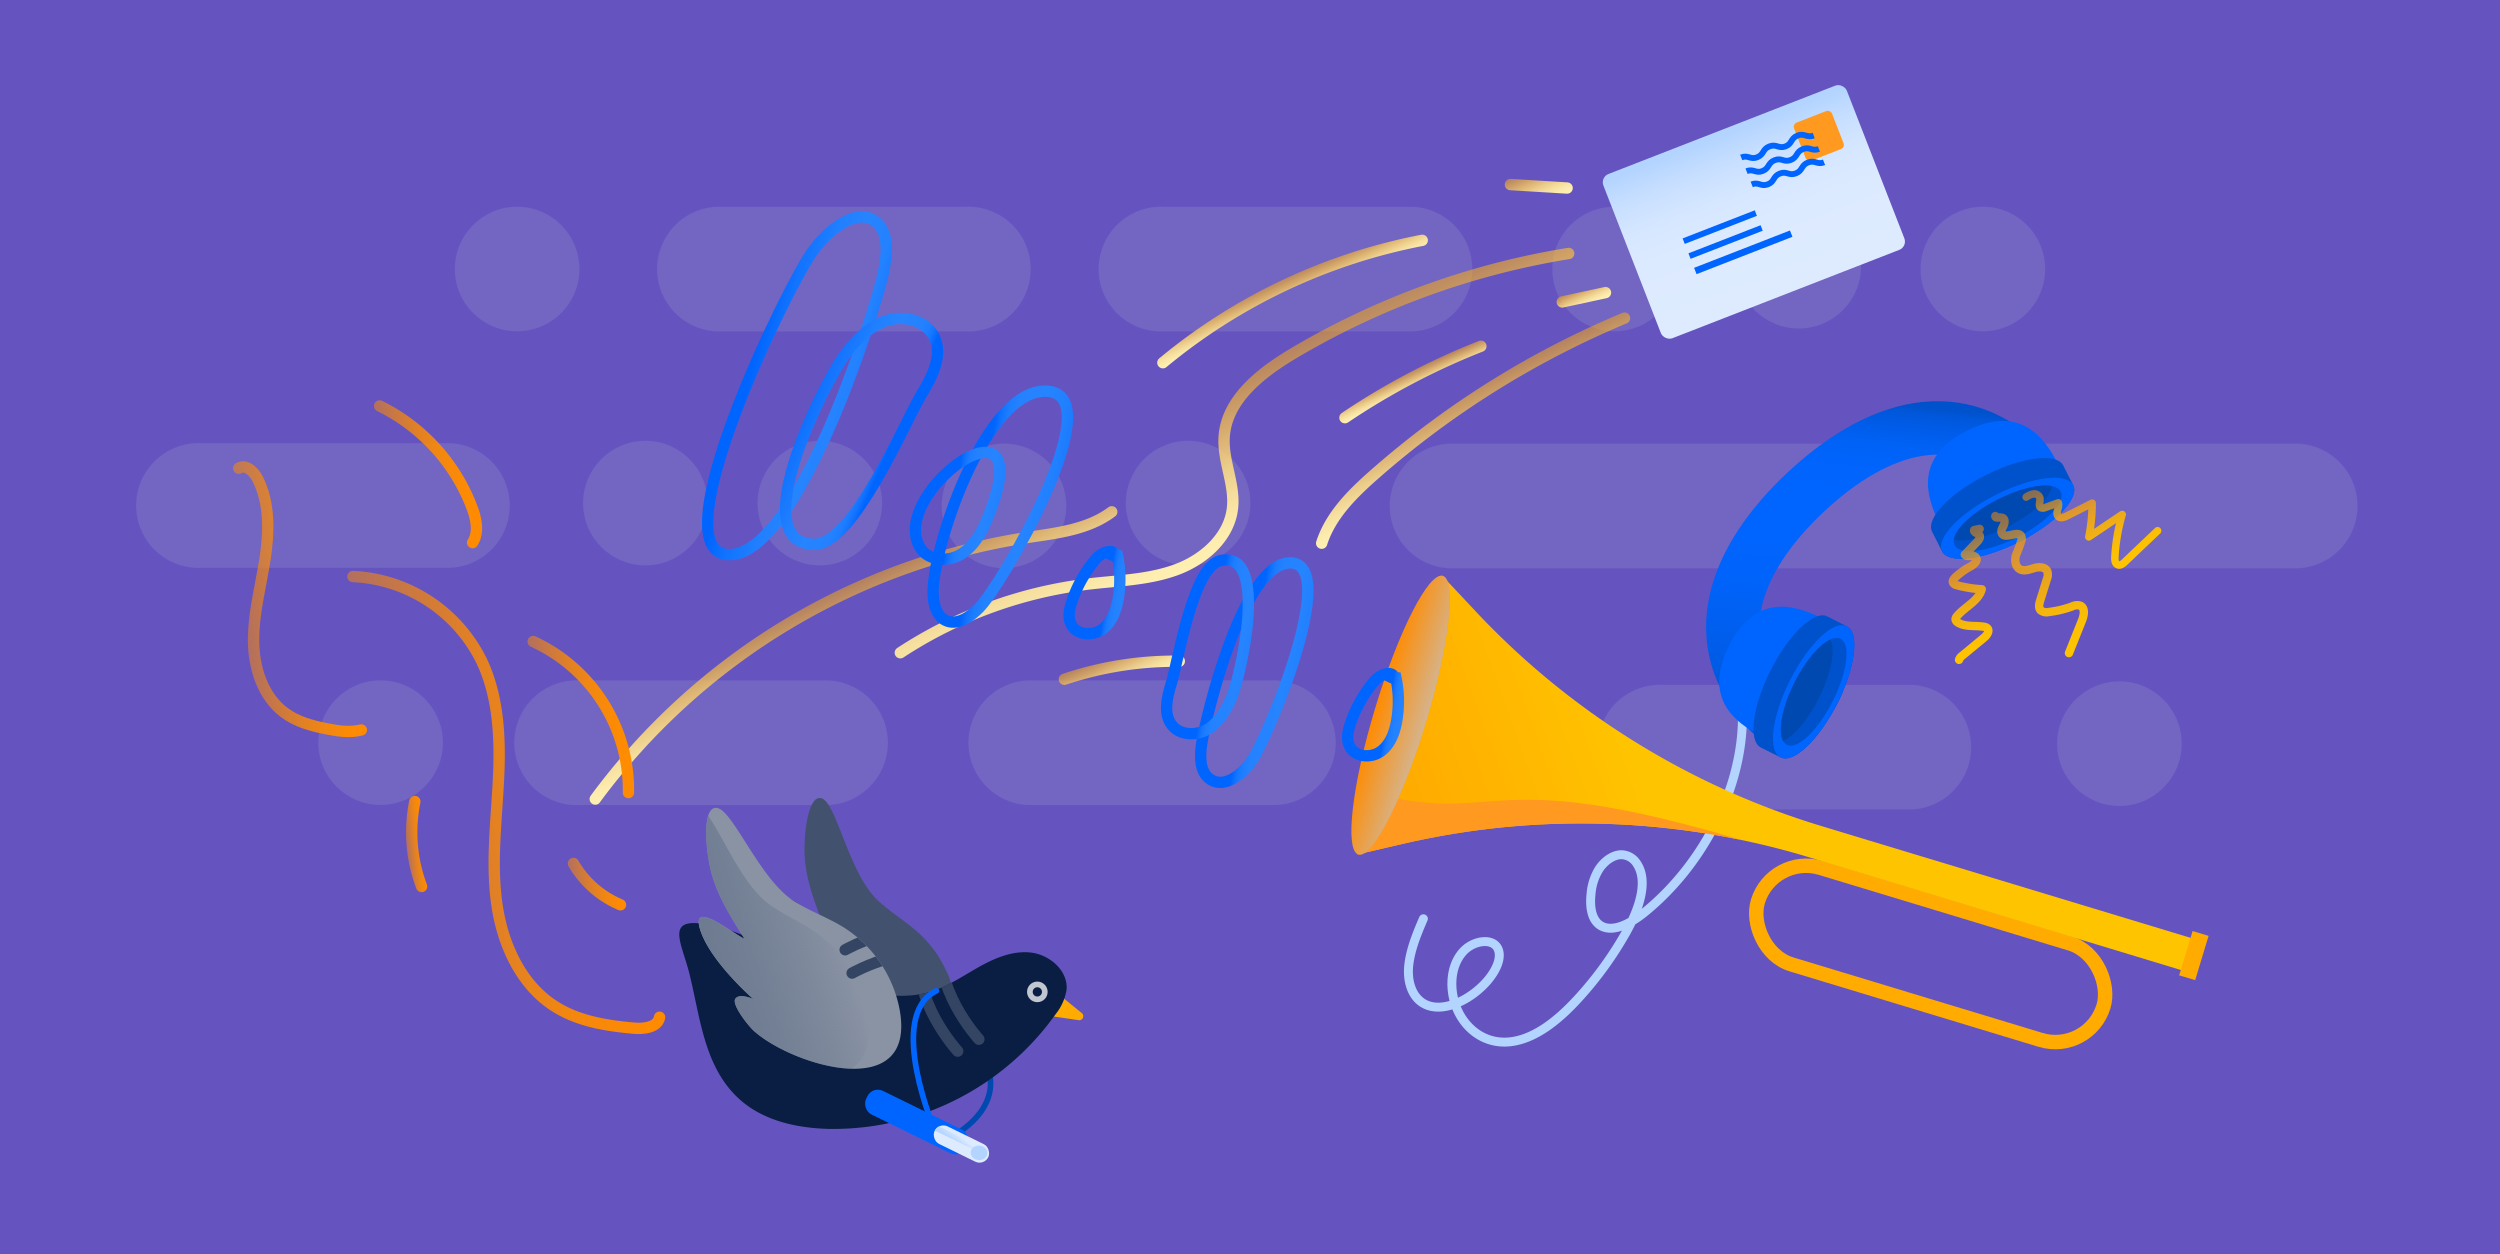
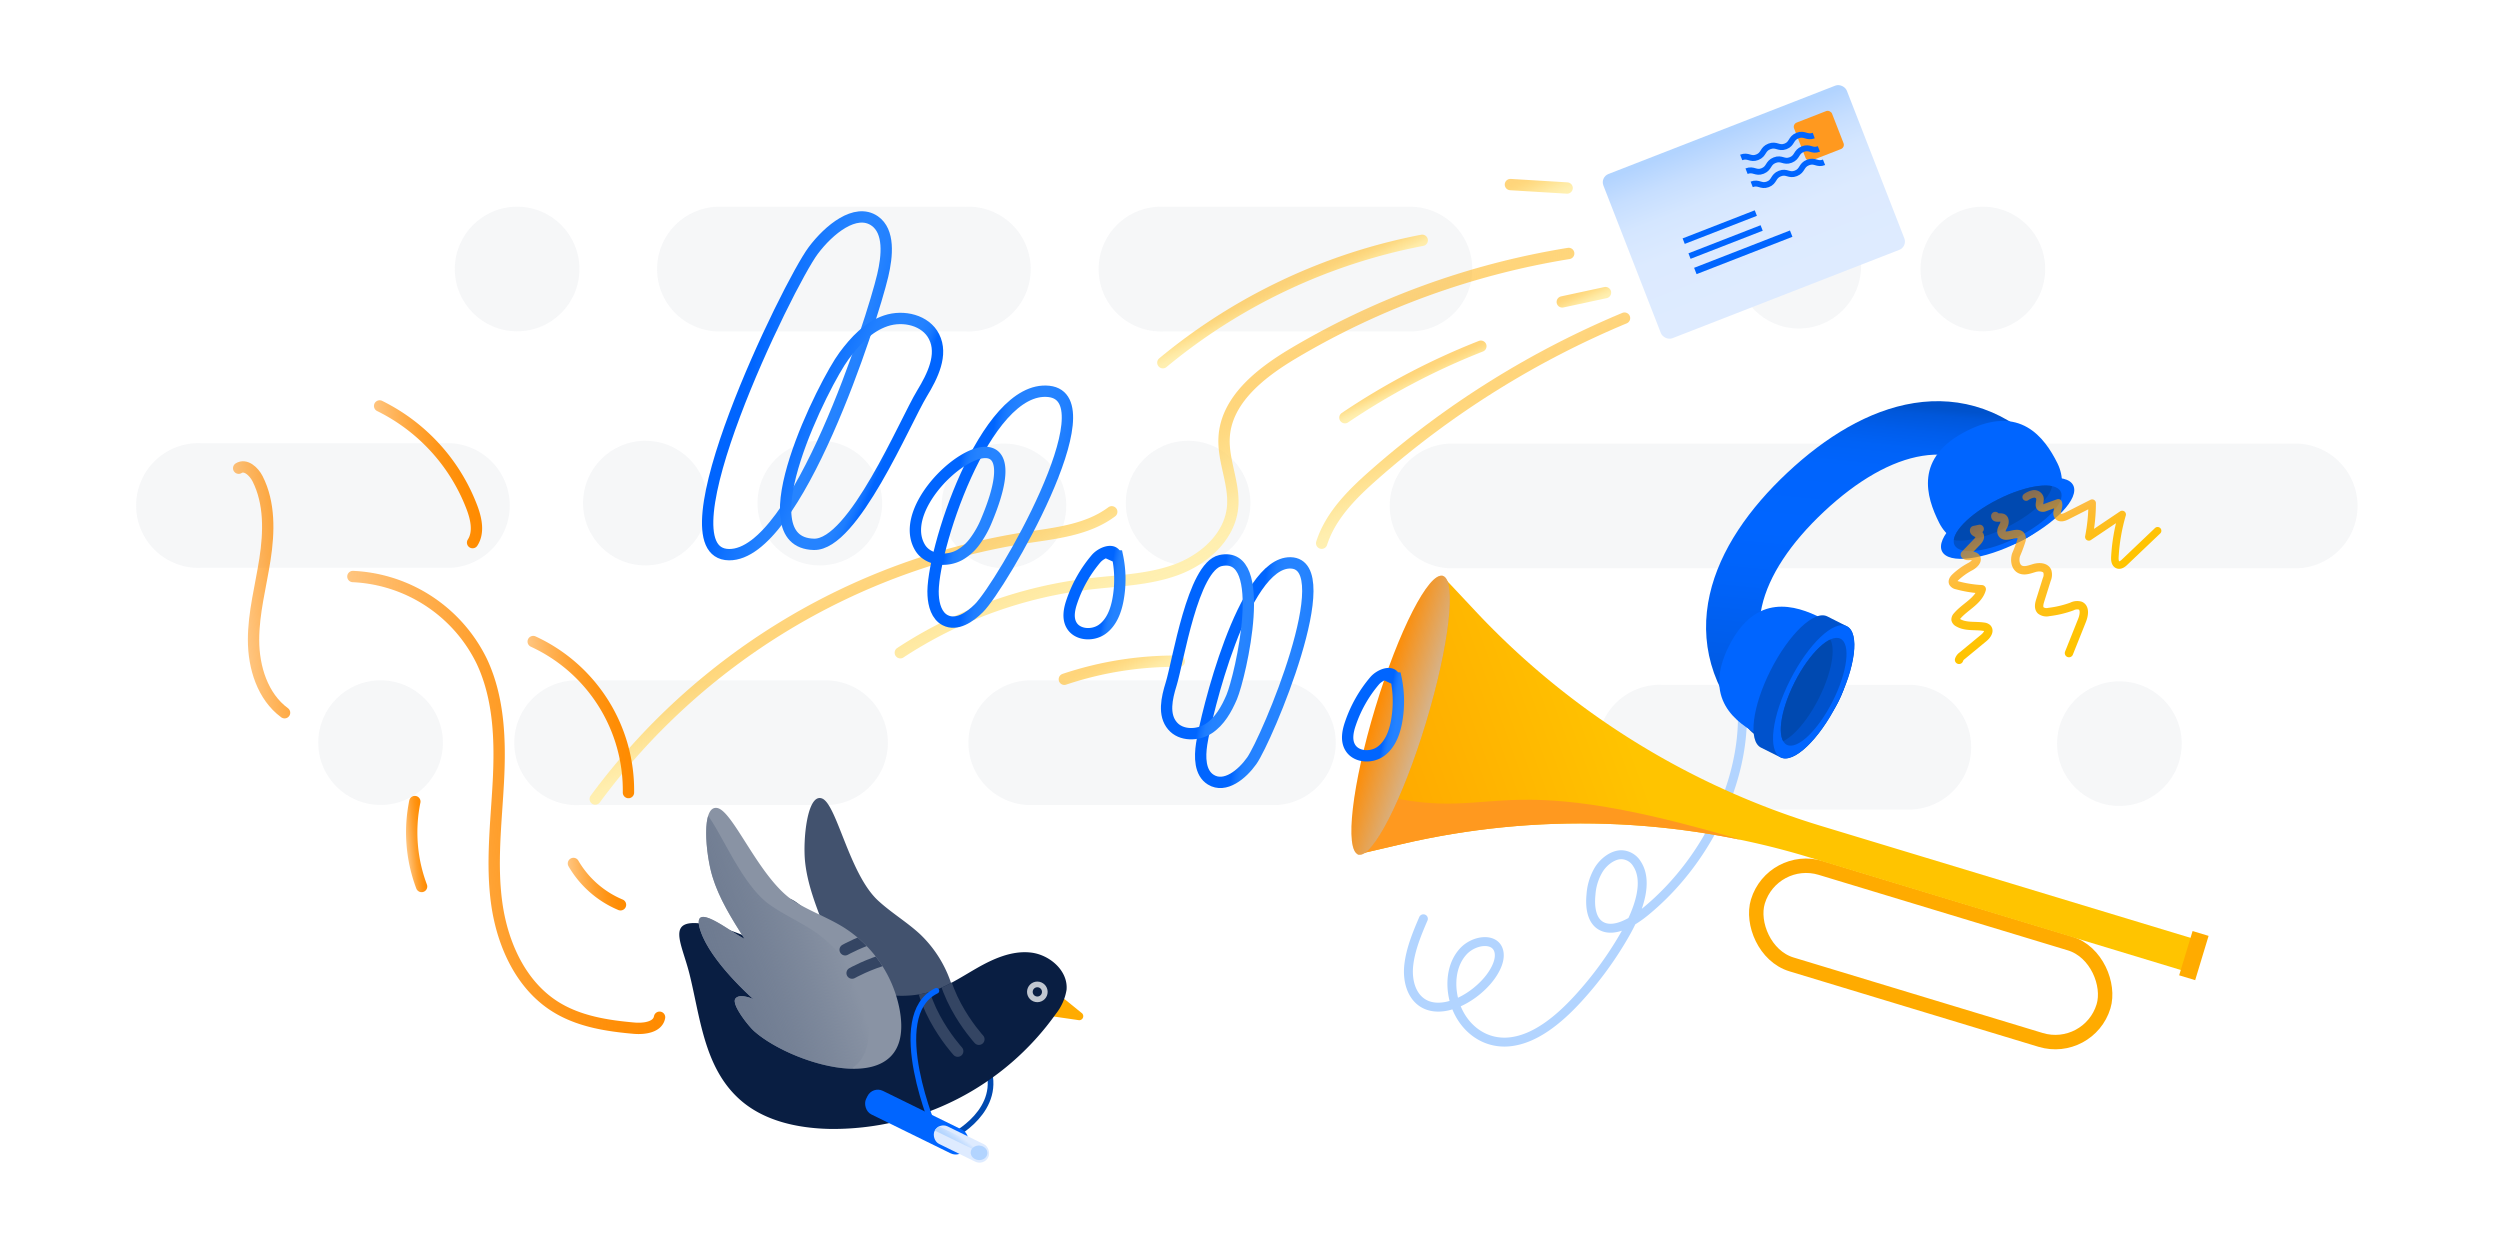
<svg xmlns="http://www.w3.org/2000/svg" xmlns:xlink="http://www.w3.org/1999/xlink" viewBox="0 0 622 312">
  <defs>
    <style>.cls-1,.cls-10,.cls-11,.cls-12,.cls-13,.cls-14,.cls-15,.cls-16,.cls-22,.cls-23,.cls-24,.cls-25,.cls-32,.cls-33,.cls-34,.cls-35,.cls-36,.cls-37,.cls-38,.cls-39,.cls-41,.cls-42,.cls-44,.cls-49,.cls-51,.cls-52,.cls-57,.cls-58,.cls-59,.cls-60,.cls-61,.cls-62,.cls-7,.cls-8,.cls-9{fill:none;}.cls-2{fill:#42526e;}.cls-3{isolation:isolate;}.cls-4{fill:#6554c0;}.cls-5{opacity:0.15;}.cls-6{fill:#c1c7d0;}.cls-10,.cls-11,.cls-12,.cls-13,.cls-14,.cls-15,.cls-16,.cls-22,.cls-23,.cls-24,.cls-44,.cls-49,.cls-52,.cls-57,.cls-58,.cls-59,.cls-60,.cls-61,.cls-62,.cls-7,.cls-8,.cls-9{stroke-linecap:round;}.cls-10,.cls-11,.cls-12,.cls-13,.cls-14,.cls-22,.cls-23,.cls-24,.cls-57,.cls-58,.cls-59,.cls-60,.cls-61,.cls-62,.cls-7,.cls-8,.cls-9{stroke-linejoin:round;}.cls-10,.cls-11,.cls-12,.cls-13,.cls-14,.cls-32,.cls-33,.cls-34,.cls-35,.cls-36,.cls-37,.cls-38,.cls-39,.cls-49,.cls-57,.cls-58,.cls-59,.cls-60,.cls-61,.cls-62,.cls-7,.cls-8,.cls-9{stroke-width:2.82px;}.cls-7{stroke:url(#linear-gradient);}.cls-8{stroke:url(#linear-gradient-2);}.cls-9{stroke:url(#linear-gradient-3);}.cls-10{stroke:url(#linear-gradient-4);}.cls-11{stroke:url(#linear-gradient-5);}.cls-12{stroke:url(#linear-gradient-6);}.cls-13{stroke:url(#linear-gradient-7);}.cls-14{stroke:url(#linear-gradient-8);}.cls-15{stroke:#b2d4ff;stroke-width:2.22px;}.cls-15,.cls-16,.cls-25,.cls-32,.cls-33,.cls-34,.cls-35,.cls-36,.cls-37,.cls-38,.cls-39,.cls-41,.cls-42,.cls-44,.cls-49,.cls-51,.cls-52{stroke-miterlimit:10;}.cls-16{stroke-width:13.3px;stroke:url(#linear-gradient-9);}.cls-17{fill:#0065ff;}.cls-18{fill:#0052cc;}.cls-19{clip-path:url(#clip-path);}.cls-20{fill:#0049b0;}.cls-21{clip-path:url(#clip-path-2);}.cls-22{stroke-width:1.87px;stroke:url(#linear-gradient-10);}.cls-23,.cls-24{stroke-width:2.08px;}.cls-23{stroke:url(#linear-gradient-11);}.cls-24{stroke:url(#linear-gradient-12);}.cls-25{stroke:#ffab00;stroke-width:3.59px;}.cls-26{fill:url(#linear-gradient-13);}.cls-27{clip-path:url(#clip-path-3);}.cls-28{fill:#ff991f;}.cls-29{fill:#ffab00;}.cls-30{fill:#ff8b00;}.cls-31{opacity:0.68;mix-blend-mode:multiply;fill:url(#linear-gradient-14);}.cls-32{stroke:url(#linear-gradient-15);}.cls-33{stroke:url(#linear-gradient-16);}.cls-34{stroke:url(#linear-gradient-17);}.cls-35{stroke:url(#linear-gradient-18);}.cls-36{stroke:url(#linear-gradient-19);}.cls-37{stroke:url(#linear-gradient-20);}.cls-38{stroke:url(#linear-gradient-21);}.cls-39{stroke:url(#linear-gradient-22);}.cls-40{fill:url(#linear-gradient-23);}.cls-41,.cls-42,.cls-52{stroke:#0065ff;}.cls-41{stroke-width:1.47px;}.cls-42{stroke-width:1.69px;}.cls-43{clip-path:url(#clip-path-4);}.cls-44{stroke:#0049b0;}.cls-44,.cls-51,.cls-52{stroke-width:1.41px;}.cls-45{fill:#091e42;}.cls-46{fill:#8993a4;}.cls-47{clip-path:url(#clip-path-5);}.cls-48{fill:url(#linear-gradient-24);}.cls-49{stroke:#344563;}.cls-50{clip-path:url(#clip-path-6);}.cls-51{stroke:#c1c7d0;}.cls-53{fill:#deebff;}.cls-54{fill:#b2d4ff;}.cls-55{clip-path:url(#clip-path-7);}.cls-56{fill:url(#linear-gradient-25);}.cls-57{stroke:url(#linear-gradient-26);}.cls-58{stroke:url(#linear-gradient-27);}.cls-59{stroke:url(#linear-gradient-28);}.cls-60{stroke:url(#linear-gradient-29);}.cls-61{stroke:url(#linear-gradient-30);}.cls-62{stroke:url(#linear-gradient-31);}</style>
    <linearGradient id="linear-gradient" x1="288.67" y1="-71.13" x2="276.42" y2="-90.38" gradientTransform="matrix(0.99, 0.14, -0.14, 0.99, 75.39, 147.31)" gradientUnits="userSpaceOnUse">
      <stop offset="0" stop-color="#fff0b2" />
      <stop offset="0.12" stop-color="#ffeead" stop-opacity="0.98" />
      <stop offset="0.28" stop-color="#ffe89d" stop-opacity="0.94" />
      <stop offset="0.45" stop-color="#ffde83" stop-opacity="0.87" />
      <stop offset="0.63" stop-color="#ffd05f" stop-opacity="0.77" />
      <stop offset="0.82" stop-color="#ffbe31" stop-opacity="0.64" />
      <stop offset="1" stop-color="#ffab00" stop-opacity="0.5" />
    </linearGradient>
    <linearGradient id="linear-gradient-2" x1="267.39" y1="-88.47" x2="264.56" y2="-92.92" xlink:href="#linear-gradient" />
    <linearGradient id="linear-gradient-3" x1="236.35" y1="-48.37" x2="214.31" y2="-83.02" xlink:href="#linear-gradient" />
    <linearGradient id="linear-gradient-4" x1="207.25" y1="-5" x2="201.6" y2="-13.89" xlink:href="#linear-gradient" />
    <linearGradient id="linear-gradient-5" x1="234.62" y1="-104.56" x2="230.39" y2="-111.21" xlink:href="#linear-gradient" />
    <linearGradient id="linear-gradient-6" x1="292.73" y1="-139.22" x2="287.66" y2="-147.18" xlink:href="#linear-gradient" />
    <linearGradient id="linear-gradient-7" x1="306.58" y1="-115.27" x2="303.81" y2="-119.62" xlink:href="#linear-gradient" />
    <linearGradient id="linear-gradient-8" x1="141.79" y1="2.63" x2="129.01" y2="-17.46" xlink:href="#linear-gradient" />
    <linearGradient id="linear-gradient-9" x1="-1274.81" y1="-898.4" x2="-1198.69" y2="-942.34" gradientTransform="matrix(-0.41, -0.91, -0.91, 0.41, -881.65, -604.3)" gradientUnits="userSpaceOnUse">
      <stop offset="0.02" stop-color="#0052cc" />
      <stop offset="0.04" stop-color="#0054d0" />
      <stop offset="0.26" stop-color="#005dea" />
      <stop offset="0.46" stop-color="#0063fa" />
      <stop offset="0.61" stop-color="#0065ff" />
      <stop offset="0.81" stop-color="#0064fd" />
      <stop offset="0.88" stop-color="#0062f6" />
      <stop offset="0.93" stop-color="#005deb" />
      <stop offset="0.98" stop-color="#0057da" />
      <stop offset="1" stop-color="#0052cc" />
    </linearGradient>
    <clipPath id="clip-path">
      <ellipse class="cls-1" cx="499.49" cy="128.94" rx="14.79" ry="5.29" transform="translate(-4.59 238.55) rotate(-26.74)" />
    </clipPath>
    <clipPath id="clip-path-2">
      <ellipse class="cls-1" cx="451.26" cy="172.13" rx="14.79" ry="5.29" transform="translate(93.85 496.98) rotate(-63.15)" />
    </clipPath>
    <linearGradient id="linear-gradient-10" x1="-1261.02" y1="-974.92" x2="-1233.97" y2="-974.92" gradientTransform="matrix(-0.41, -0.91, -0.91, 0.41, -881.65, -604.3)" gradientUnits="userSpaceOnUse">
      <stop offset="0" stop-color="#ffc400" />
      <stop offset="0.15" stop-color="#ffc200" stop-opacity="0.98" />
      <stop offset="0.34" stop-color="#fb0" stop-opacity="0.92" />
      <stop offset="0.55" stop-color="#ffaf00" stop-opacity="0.82" />
      <stop offset="0.77" stop-color="#ff9f00" stop-opacity="0.67" />
      <stop offset="1" stop-color="#ff8b00" stop-opacity="0.5" />
    </linearGradient>
    <linearGradient id="linear-gradient-11" x1="-1275.83" y1="-957.85" x2="-1235.1" y2="-957.85" xlink:href="#linear-gradient-10" />
    <linearGradient id="linear-gradient-12" x1="-1266.07" y1="-938.87" x2="-1236.16" y2="-938.87" xlink:href="#linear-gradient-10" />
    <linearGradient id="linear-gradient-13" x1="-2270.63" y1="-176.81" x2="-2225.04" y2="-142.86" gradientTransform="matrix(-0.96, -0.29, -0.29, 0.96, -1816.75, -280.72)" gradientUnits="userSpaceOnUse">
      <stop offset="0" stop-color="#ffc400" />
      <stop offset="1" stop-color="#ffab00" />
    </linearGradient>
    <clipPath id="clip-path-3">
      <path class="cls-1" d="M358.81,143.22l8.29,8.84a195.64,195.64,0,0,0,86,53.44L547,233.94l-2.41,8L450,213.26A195.69,195.69,0,0,0,348.8,210l-11,2.56,13.77-45.43Z" />
    </clipPath>
    <linearGradient id="linear-gradient-14" x1="-2211.74" y1="-188.87" x2="-2198.59" y2="-188.87" gradientTransform="matrix(0, -1, -1, 0, 159.58, -2027.24)" gradientUnits="userSpaceOnUse">
      <stop offset="0" stop-color="#c1c7d0" />
      <stop offset="1" stop-color="#c1c7d0" stop-opacity="0" />
    </linearGradient>
    <linearGradient id="linear-gradient-15" x1="-2265.74" y1="-36.5" x2="-2242.91" y2="-36.5" gradientTransform="matrix(-0.99, -0.17, -0.17, 0.99, -1915.9, -177.64)" gradientUnits="userSpaceOnUse">
      <stop offset="0.02" stop-color="#0065ff" />
      <stop offset="0.19" stop-color="#1173ff" />
      <stop offset="0.43" stop-color="#2180ff" />
      <stop offset="0.61" stop-color="#2684ff" />
      <stop offset="0.82" stop-color="#2482ff" />
      <stop offset="0.9" stop-color="#1d7dff" />
      <stop offset="0.95" stop-color="#1273ff" />
      <stop offset="1" stop-color="#0166ff" />
      <stop offset="1" stop-color="#0065ff" />
    </linearGradient>
    <linearGradient id="linear-gradient-16" x1="-2252.08" y1="-40.85" x2="-2232.57" y2="-40.85" xlink:href="#linear-gradient-15" />
    <linearGradient id="linear-gradient-17" x1="-2199.35" y1="-66.44" x2="-2170.28" y2="-66.44" xlink:href="#linear-gradient-15" />
    <linearGradient id="linear-gradient-18" x1="-2184.96" y1="-65.15" x2="-2163.6" y2="-65.15" xlink:href="#linear-gradient-15" />
    <linearGradient id="linear-gradient-19" x1="-2219.15" y1="-49.52" x2="-2204.9" y2="-49.52" xlink:href="#linear-gradient-15" />
    <linearGradient id="linear-gradient-20" x1="-2292.59" y1="-31.3" x2="-2278.33" y2="-31.3" xlink:href="#linear-gradient-15" />
    <linearGradient id="linear-gradient-21" x1="-222.06" y1="1186.79" x2="-191.34" y2="1186.79" gradientTransform="matrix(1, 0.18, 0.28, -1.09, 76.95, 1421.76)" xlink:href="#linear-gradient-15" />
    <linearGradient id="linear-gradient-22" x1="-327.74" y1="1507.79" x2="-301.66" y2="1507.79" gradientTransform="matrix(0.92, 0.4, 0.4, -0.92, -102.42, 1614.74)" xlink:href="#linear-gradient-15" />
    <linearGradient id="linear-gradient-23" x1="560.59" y1="671.23" x2="560.59" y2="630.26" gradientTransform="translate(-124.23 -598.27)" gradientUnits="userSpaceOnUse">
      <stop offset="0.02" stop-color="#deebff" />
      <stop offset="0.43" stop-color="#dceaff" />
      <stop offset="0.66" stop-color="#d4e6ff" />
      <stop offset="0.84" stop-color="#c6deff" />
      <stop offset="1" stop-color="#b3d4ff" />
      <stop offset="1" stop-color="#b2d4ff" />
    </linearGradient>
    <clipPath id="clip-path-4">
-       <path class="cls-2" d="M238.14,253.59a29.76,29.76,0,0,0-9.27-21.2c-3.25-3-7.16-5.32-10.43-8.35-7.16-6.62-10.26-24-13.92-25.38s-4.8,10.22-4.21,15.8S203,225.33,205,230.54c-2.92-2.15-10.91-11.84-10-4s9.3,18.5,9.3,18.5-2.93-2.09-4.18-.9,1.93,7.14,3,8.5C210.85,262.54,238.32,276.92,238.14,253.59Z" />
-     </clipPath>
+       </clipPath>
    <clipPath id="clip-path-5">
      <path class="cls-1" d="M223.74,250.73a31.06,31.06,0,0,0-13.68-19.9c-3.94-2.49-8.39-4.05-12.34-6.51-8.65-5.38-15.24-22.56-19.27-23.29s-2.9,11.42-1.21,17,4.88,10.62,8,15.56c-3.41-1.64-13.52-10-11-2.15s13.18,17.13,13.18,17.13-3.41-1.55-4.46-.1,3.39,7,4.74,8.14C197.52,265.28,228.51,274.62,223.74,250.73Z" />
    </clipPath>
    <linearGradient id="linear-gradient-24" x1="225.58" y1="638.39" x2="265.17" y2="638.39" gradientTransform="translate(-240.36 -297.64) rotate(-17.92)" gradientUnits="userSpaceOnUse">
      <stop offset="0" stop-color="#6c798f" />
      <stop offset="0.14" stop-color="#6c798f" stop-opacity="0.96" />
      <stop offset="0.31" stop-color="#6c798f" stop-opacity="0.85" />
      <stop offset="0.5" stop-color="#6c798f" stop-opacity="0.67" />
      <stop offset="0.71" stop-color="#6c798f" stop-opacity="0.42" />
      <stop offset="0.93" stop-color="#6c798f" stop-opacity="0.1" />
      <stop offset="0.98" stop-color="#6c798f" stop-opacity="0" />
    </linearGradient>
    <clipPath id="clip-path-6">
      <path class="cls-1" d="M230.22,247.09c4.63-1.08,8.65-3.83,12.77-6.19s8.73-4.43,13.45-3.91,9.34,4.54,8.92,9.27a13,13,0,0,1-2.67,6,68,68,0,0,1-56.15,28.62c-8.15-.16-16.69-2-22.71-7.53-8.73-8-9.63-20.45-12.34-31.23-2-7.83-6-13.86,4.12-12.18C193.38,232.9,211.38,251.46,230.22,247.09Z" />
    </clipPath>
    <clipPath id="clip-path-7">
      <rect class="cls-1" x="231.75" y="282.22" width="14.87" height="4.85" rx="2.42" ry="2.42" transform="translate(149.89 -76.27) rotate(26.14)" />
    </clipPath>
    <linearGradient id="linear-gradient-25" x1="273.35" y1="557.29" x2="275.47" y2="555.47" gradientTransform="translate(509.46 -274.56) rotate(52.26)" gradientUnits="userSpaceOnUse">
      <stop offset="0" stop-color="#b2d4ff" />
      <stop offset="0.1" stop-color="#b2d4ff" stop-opacity="0.98" />
      <stop offset="0.22" stop-color="#b2d4ff" stop-opacity="0.92" />
      <stop offset="0.36" stop-color="#b2d4ff" stop-opacity="0.82" />
      <stop offset="0.5" stop-color="#b2d4ff" stop-opacity="0.67" />
      <stop offset="0.66" stop-color="#b2d4ff" stop-opacity="0.49" />
      <stop offset="0.82" stop-color="#b2d4ff" stop-opacity="0.27" />
      <stop offset="0.99" stop-color="#b2d4ff" stop-opacity="0.01" />
      <stop offset="0.99" stop-color="#b2d4ff" stop-opacity="0" />
    </linearGradient>
    <linearGradient id="linear-gradient-26" x1="129.61" y1="305.33" x2="197.94" y2="305.33" gradientTransform="translate(-66.06 -88.92) rotate(-5.47)" gradientUnits="userSpaceOnUse">
      <stop offset="0" stop-color="#ff8b00" stop-opacity="0.5" />
      <stop offset="0.23" stop-color="#ff8b00" stop-opacity="0.67" />
      <stop offset="0.45" stop-color="#ff8b00" stop-opacity="0.82" />
      <stop offset="0.66" stop-color="#ff8b00" stop-opacity="0.92" />
      <stop offset="0.85" stop-color="#ff8b00" stop-opacity="0.98" />
      <stop offset="1" stop-color="#ff8b00" />
    </linearGradient>
    <linearGradient id="linear-gradient-27" x1="103.37" y1="250.26" x2="130.89" y2="250.26" xlink:href="#linear-gradient-26" />
    <linearGradient id="linear-gradient-28" x1="140.28" y1="222.41" x2="164.26" y2="222.41" xlink:href="#linear-gradient-26" />
    <linearGradient id="linear-gradient-29" x1="172.73" y1="286.17" x2="195.85" y2="286.17" xlink:href="#linear-gradient-26" />
    <linearGradient id="linear-gradient-30" x1="177.43" y1="327.93" x2="190.93" y2="327.93" xlink:href="#linear-gradient-26" />
    <linearGradient id="linear-gradient-31" x1="137.94" y1="313.76" x2="142.44" y2="313.76" xlink:href="#linear-gradient-26" />
  </defs>
  <title>navigate-communication-styles</title>
  <g class="cls-3">
    <g id="Layer_1" data-name="Layer 1">
-       <rect class="cls-4" width="622" height="312" />
      <g class="cls-5">
        <path class="cls-6" d="M317.6,200.29H255.68a15.52,15.52,0,0,1,0-31H317.6a15.52,15.52,0,0,1,0,31Z" />
        <circle class="cls-6" cx="94.69" cy="184.77" r="15.5" />
        <path class="cls-6" d="M206.17,200.29H144.26a15.52,15.52,0,1,1,0-31h61.91a15.52,15.52,0,0,1,0,31Z" />
        <circle class="cls-6" cx="367.74" cy="184.77" r="15.5" />
        <path class="cls-6" d="M475.69,201.4H413.78a15.52,15.52,0,1,1,0-31h61.91a15.52,15.52,0,0,1,0,31Z" />
        <circle class="cls-6" cx="527.31" cy="185.02" r="15.5" />
      </g>
      <g class="cls-5">
        <path class="cls-6" d="M571.82,141.38H360.5a15.52,15.52,0,0,1,0-31H571.82a15.52,15.52,0,0,1,0,31Z" />
        <path class="cls-6" d="M112.09,141.27H50.18a15.52,15.52,0,1,1,0-31h61.91a15.52,15.52,0,0,1,0,31Z" />
        <circle class="cls-6" cx="295.6" cy="125.17" r="15.5" />
        <circle class="cls-6" cx="249.78" cy="125.86" r="15.5" />
        <circle class="cls-6" cx="203.97" cy="125.17" r="15.5" />
        <circle class="cls-6" cx="160.57" cy="125.17" r="15.5" />
      </g>
      <g class="cls-5">
        <path class="cls-6" d="M351.57,82.45H289.65a15.52,15.52,0,1,1,0-31h61.92a15.52,15.52,0,0,1,0,31Z" />
        <circle class="cls-6" cx="128.66" cy="66.93" r="15.5" />
        <path class="cls-6" d="M240.13,82.45H178.22a15.52,15.52,0,0,1,0-31h61.91a15.52,15.52,0,1,1,0,31Z" />
-         <circle class="cls-6" cx="401.71" cy="66.93" r="15.5" />
        <circle class="cls-6" cx="447.53" cy="66.23" r="15.5" />
        <circle class="cls-6" cx="493.34" cy="66.93" r="15.5" />
      </g>
      <path class="cls-7" d="M404.18,79.15a225.77,225.77,0,0,0-62.35,39c-5.41,4.77-10.78,10.1-13,17" />
      <path class="cls-8" d="M334.62,103.92a175.42,175.42,0,0,1,33.82-17.78" />
      <path class="cls-9" d="M390.29,63.06a195.21,195.21,0,0,0-68.73,25c-8,4.79-16.53,11.49-17,20.84-.31,5.88,2.72,11.62,2.09,17.47-.78,7.26-7.12,12.86-14,15.38s-14.3,2.67-21.55,3.52A109.07,109.07,0,0,0,224,162.4" />
      <path class="cls-10" d="M264.81,169a86.86,86.86,0,0,1,28.6-4.49" />
      <path class="cls-11" d="M289.32,90.24a143.55,143.55,0,0,1,64.53-30.45" />
      <path class="cls-12" d="M375.79,45.92l14.11.86" />
      <path class="cls-13" d="M388.69,75.12l10.76-2.32" />
      <path class="cls-14" d="M276.6,127.34c-6.05,4.54-14,5.32-21.5,6.46a164.84,164.84,0,0,0-107,65" />
      <path class="cls-15" d="M433.16,172.77c2.37,18.48-7.29,40.49-23.73,54-3.32,2.74-7.78,5.29-10.92,3.67-2.53-1.29-3-4.74-2.67-7.9a13.86,13.86,0,0,1,2-6.3c1.27-1.95,3.42-3.55,5.5-3.59a4.67,4.67,0,0,1,3.93,2.26c2.93,4.43.48,11.37-2.66,17a89.25,89.25,0,0,1-12.05,16.61c-4.64,5.06-10.42,9.87-16.6,10.65-7.71,1-13.68-5-14.61-12.43-.41-3.29.14-7.2,2.69-10s7.42-3.51,8.68-.62c1,2.31-.61,5.46-2.56,7.78-4.24,5-11.52,8.47-16.09,5.69-2.94-1.79-4-5.69-3.56-9.53s2-7.7,3.63-11.47" />
      <path class="cls-16" d="M504.43,117c-16.61-17.73-37.46-11.16-55.18,5.45s-25.62,37-9,54.71" />
      <path class="cls-17" d="M489.38,107.18c-13.17,6.63-10.18,16.41-6.9,22.92s12.53,8.48,20.65,4.38,12-12.69,8.77-19.2S502.54,100.55,489.38,107.18Z" />
-       <path class="cls-18" d="M513.34,115.82l2.47,4.89c1.62,3.23-4.37,9.52-13.38,14.07s-17.63,5.6-19.26,2.38l-2.47-4.9c-1.62-3.22,4.37-9.52,13.38-14.06S511.71,112.59,513.34,115.82Z" />
      <ellipse class="cls-17" cx="499.49" cy="128.94" rx="18.27" ry="6.54" transform="translate(-4.59 238.55) rotate(-26.74)" />
      <ellipse class="cls-18" cx="499.49" cy="128.94" rx="14.79" ry="5.29" transform="translate(-4.59 238.55) rotate(-26.74)" />
      <g class="cls-19">
        <ellipse class="cls-20" cx="497.14" cy="126.32" rx="14.79" ry="5.29" transform="translate(-3.67 237.21) rotate(-26.74)" />
      </g>
      <path class="cls-17" d="M430.21,160.63c-6.66,13.14,1.55,19.24,8.06,22.54s15.11-.62,19.22-8.73,2.17-17.37-4.34-20.67S436.87,147.48,430.21,160.63Z" />
      <path class="cls-18" d="M454.63,153.36l4.89,2.47c3.22,1.63,2.14,10.26-2.42,19.26s-10.87,15-14.09,13.35L438.12,186c-3.22-1.63-2.14-10.25,2.42-19.26S451.4,151.72,454.63,153.36Z" />
      <ellipse class="cls-17" cx="451.26" cy="172.13" rx="18.27" ry="6.54" transform="translate(93.85 496.98) rotate(-63.15)" />
      <ellipse class="cls-18" cx="451.26" cy="172.13" rx="14.79" ry="5.29" transform="translate(93.85 496.98) rotate(-63.15)" />
      <g class="cls-21">
        <ellipse class="cls-20" cx="447.82" cy="171.42" rx="14.79" ry="5.29" transform="translate(92.59 493.51) rotate(-63.15)" />
      </g>
      <path class="cls-22" d="M536.81,132.05l-8.13,7.74c-.49.48-1.16,1-1.8.72s-.74-1.16-.7-1.87A46.61,46.61,0,0,1,528,128l-8.3,5.58a43.82,43.82,0,0,0,.83-8.4l-6.29,3.19c-.69.35-1.6.66-2.14.13-.84-.83.39-2.28,0-3.4l-3.21,1.15a1.38,1.38,0,0,1-1.12.07c-.78-.46,0-1.68-.28-2.54a1.47,1.47,0,0,0-1.59-.89,4.4,4.4,0,0,0-1.79.78" />
      <path class="cls-23" d="M514.76,162.49l3.26-8.16c.5-1.26.81-3.07-.42-3.64a2.86,2.86,0,0,0-2.13.22,25.83,25.83,0,0,1-5.76,1.36,2.37,2.37,0,0,1-2-.42c-.59-.62-.37-1.63-.11-2.45l1.64-5.24a2.93,2.93,0,0,0,.14-2c-.48-1.14-2.1-1.18-3.29-.82s-2.54.88-3.61.25-1.28-2.26-.9-3.51a38.51,38.51,0,0,0,1.37-3.66,1.59,1.59,0,0,0-.06-1c-.79-1.59-4,.86-4.82-.7-.34-.63.11-1.39.43-2s.39-1.65-.3-1.89-1.79.23-1.77-.45" />
      <path class="cls-24" d="M487.41,164.17a2,2,0,0,1,.75-1l5.44-4.49c.74-.61,1.52-1.7.85-2.39a1.6,1.6,0,0,0-.93-.37c-2.14-.32-4.49.11-6.35-1a1.19,1.19,0,0,1-.63-.75,1.28,1.28,0,0,1,.38-.9c2-2.36,5.32-3.71,6.14-6.67a29,29,0,0,1-6.2-1,1.37,1.37,0,0,1-.94-.6c-.21-.48.19-1,.57-1.37a16.83,16.83,0,0,1,3.72-2.66c.94-.49,2.09-1.61,1.33-2.35s-2.11.14-2.7-.63l3.08-3.2c.45-.47.92-1.17.54-1.68s-1.47-.63-1.29-1.24l1.37-.29" />
      <rect class="cls-25" x="435.38" y="224.82" width="89.86" height="25.08" rx="12.54" ry="12.54" transform="translate(871.18 603.8) rotate(-163.14)" />
      <path class="cls-26" d="M358.81,143.22l8.29,8.84a195.64,195.64,0,0,0,86,53.44L547,233.94l-2.41,8L450,213.26A195.69,195.69,0,0,0,348.8,210l-11,2.56Z" />
      <g class="cls-27">
        <path class="cls-28" d="M336.28,195.85c38.18,11.57,29.27-7.39,99.46,13.88l-6.22,20.53-104.2-13.81S306.12,188.85,336.28,195.85Z" />
      </g>
      <rect class="cls-29" x="543.73" y="232.03" width="4.16" height="11.51" transform="translate(999.22 623.62) rotate(-163.14)" />
      <ellipse class="cls-30" cx="348.45" cy="177.93" rx="36.22" ry="6.57" transform="translate(77.13 459.81) rotate(-73.14)" />
      <ellipse class="cls-31" cx="348.45" cy="177.93" rx="36.22" ry="6.57" transform="translate(77.13 459.81) rotate(-73.14)" />
      <path class="cls-32" d="M311.43,189.29c-2.39,3.38-6.65,6.87-10.17,4.7-2.77-1.7-2.78-5.66-2.29-8.88,1.08-7.1,10.31-45.29,22.11-45.07C333.6,140.29,315.23,183.9,311.43,189.29Z" />
      <path class="cls-33" d="M306.46,173.41c-1.28,3-3,6.08-5.74,7.86s-6.89,1.82-9-.67c-2.36-2.74-1.43-6.91-.35-10.37,1.75-5.64,5.38-29.25,12.28-30.76C315.92,136.78,308.64,168.19,306.46,173.41Z" />
      <path class="cls-34" d="M243.55,151.31c-2.25,2.25-5.54,4.47-8.38,3-2.14-1.1-2.87-3.79-3-6.19-.72-10,12.81-52.48,28.79-50.74C276.26,99.08,249.12,145.78,243.55,151.31Z" />
      <path class="cls-35" d="M245.45,129.49a23.87,23.87,0,0,1-3,5.32,12,12,0,0,1-3.68,3.27c-3.23,1.8-7.93,1.33-9.85-1.83C220.58,122.44,260.12,94.5,245.45,129.49Z" />
      <path class="cls-36" d="M276.18,139.4a1.91,1.91,0,0,1,1.83-1.12,28.07,28.07,0,0,1,.18,10.73c-.5,2.87-1.59,5.84-3.95,7.55s-6.24,1.49-7.66-1.05c-1-1.76-.54-4,.11-5.89a32.57,32.57,0,0,1,6-10.6c1.33-1.56,4.33-2.72,5-.77" />
      <path class="cls-37" d="M345.47,169.77a1.93,1.93,0,0,1,1.84-1.12,28.07,28.07,0,0,1,.18,10.73c-.5,2.87-1.59,5.84-3.95,7.56s-6.24,1.49-7.66-1.06c-1-1.76-.54-4,.11-5.88a32.62,32.62,0,0,1,6-10.6c1.34-1.57,4.34-2.73,5-.78" />
      <path class="cls-38" d="M202.34,62.32c3.91-5.21,10.54-10.63,15.28-7.35,3.72,2.58,3.17,8.66,2,13.59C217.05,79.47,198.3,138.2,181.38,138,163.45,137.79,196.1,70.63,202.34,62.32Z" />
      <path class="cls-39" d="M210,88.54c2.74-3.68,6-7.24,10.39-8.72s9.93-.17,12,3.93c2.29,4.5-.38,9.83-3,14.15-4.26,7-17.06,37.79-26.9,37.53C184.9,135,205.25,94.87,210,88.54Z" />
      <rect class="cls-40" x="403.86" y="30.77" width="65" height="43.85" rx="2.21" ry="2.21" transform="translate(10.63 161.99) rotate(-21.28)" />
      <rect class="cls-28" x="447.44" y="28.69" width="10.14" height="10.14" rx="1.13" ry="1.13" transform="translate(18.61 166.56) rotate(-21.28)" />
      <path class="cls-41" d="M433.21,39.17c1.76-.69,2.28.64,4-.05s1.24-2,3-2.69,2.28.63,4,0,1.25-2,3-2.7,2.28.64,4.05,0" />
      <path class="cls-41" d="M434.54,42.59c1.77-.69,2.28.64,4-.05s1.25-2,3-2.69,2.27.63,4-.05,1.25-2,3-2.7,2.28.64,4-.05" />
      <path class="cls-41" d="M435.82,45.87c1.76-.68,2.28.64,4,0s1.25-2,3-2.69,2.27.64,4-.05,1.25-2,3-2.7,2.28.64,4-.05" />
      <line class="cls-41" x1="418.9" y1="60" x2="436.85" y2="53.01" />
      <line class="cls-41" x1="420.35" y1="63.71" x2="438.3" y2="56.72" />
      <line class="cls-42" x1="421.8" y1="67.42" x2="445.65" y2="58.13" />
      <path class="cls-2" d="M238.14,253.59a29.76,29.76,0,0,0-9.27-21.2c-3.25-3-7.16-5.32-10.43-8.35-7.16-6.62-10.26-24-13.92-25.38s-4.8,10.22-4.21,15.8S203,225.33,205,230.54c-2.92-2.15-10.91-11.84-10-4s9.3,18.5,9.3,18.5-2.93-2.09-4.18-.9,1.93,7.14,3,8.5C210.85,262.54,238.32,276.92,238.14,253.59Z" />
      <g class="cls-43">
        <path class="cls-2" d="M228.65,243.35s16.48-5.64,26,2.29" />
        <path class="cls-2" d="M228.08,237.59s16.47-5.64,26,2.28" />
      </g>
      <path class="cls-44" d="M235.86,283.3s12.6-5.78,10.32-16.29" />
      <path class="cls-29" d="M269.08,252l-8.94-7.25-3.24,7.39,11.39,1.66A1,1,0,0,0,269.08,252Z" />
      <path class="cls-45" d="M230.22,247.09c4.63-1.08,8.65-3.83,12.77-6.19s8.73-4.43,13.45-3.91,9.34,4.54,8.92,9.27a13,13,0,0,1-2.67,6,68,68,0,0,1-56.15,28.62c-8.15-.16-16.69-2-22.71-7.53-8.73-8-9.63-20.45-12.34-31.23-2-7.83-6-13.86,4.12-12.18C193.38,232.9,211.38,251.46,230.22,247.09Z" />
      <path class="cls-46" d="M223.74,250.73a31.06,31.06,0,0,0-13.68-19.9c-3.94-2.49-8.39-4.05-12.34-6.51-8.65-5.38-15.24-22.56-19.27-23.29s-2.9,11.42-1.21,17,4.88,10.62,8,15.56c-3.41-1.64-13.52-10-11-2.15s13.18,17.13,13.18,17.13-3.41-1.55-4.46-.1,3.39,7,4.74,8.14C197.52,265.28,228.51,274.62,223.74,250.73Z" />
      <g class="cls-47">
        <path class="cls-48" d="M215.89,253a31,31,0,0,0-12.47-20.69c-3.78-2.71-8.13-4.54-11.93-7.23-8.31-5.89-13.87-23.42-17.85-24.39s-3.58,11.23-2.22,16.92-5.82,5.23-3.8,13.21,12.14,17.89,12.14,17.89-3.32-1.76-4.45-.37,3,7.14,4.24,8.41C188.85,265.92,219.24,277.08,215.89,253Z" />
        <path class="cls-49" d="M212,242.11s15.79-9,27.09-2.78" />
        <path class="cls-49" d="M210.27,236.31s15.78-9,27.08-2.77" />
      </g>
      <g class="cls-50">
        <path class="cls-49" d="M243.55,258.57s-12.3-13.4-8.7-25.8" />
        <path class="cls-49" d="M238.28,261.53s-12.3-13.39-8.7-25.8" />
      </g>
      <circle class="cls-51" cx="258.09" cy="246.78" r="1.86" />
      <rect class="cls-17" x="214.21" y="275.92" width="27.72" height="6.53" rx="2.87" ry="2.87" transform="translate(146.35 -71.93) rotate(26.14)" />
      <path class="cls-52" d="M232.76,281.69s-12.55-29,.22-35.18" />
      <rect class="cls-53" x="231.75" y="282.22" width="14.87" height="4.85" rx="2.42" ry="2.42" transform="translate(149.89 -76.27) rotate(26.14)" />
      <ellipse class="cls-54" cx="243.56" cy="286.79" rx="1.81" ry="2.08" transform="translate(-65.04 502.04) rotate(-84.55)" />
      <g class="cls-55">
        <rect class="cls-56" x="237.07" y="276.85" width="1.41" height="12.4" transform="translate(-120.82 372.85) rotate(-64.03)" />
      </g>
      <path class="cls-57" d="M87.8,143.44a37.58,37.58,0,0,1,32.13,21.22c4.28,9.2,4.59,19.73,4.06,29.86s-1.8,20.35-.38,30.4,6,20.22,14.63,25.59c5.77,3.6,12.73,4.71,19.5,5.3,2.54.22,5.91-.22,6.36-2.72" />
-       <path class="cls-58" d="M59.38,116.49c1.71-1.09,3.78.8,4.7,2.61,3.07,6.06,2.89,13.25,1.85,20s-2.86,13.37-2.85,20.16,2.25,14.05,7.72,18.07c3,2.25,6.81,3.29,10.52,4,2.83.58,5.79,1,8.58.28" />
+       <path class="cls-58" d="M59.38,116.49c1.71-1.09,3.78.8,4.7,2.61,3.07,6.06,2.89,13.25,1.85,20s-2.86,13.37-2.85,20.16,2.25,14.05,7.72,18.07" />
      <path class="cls-59" d="M94.45,101a46.59,46.59,0,0,1,23,25.33c1.05,2.81,1.76,6.15.13,8.67" />
      <path class="cls-60" d="M132.66,159.62a40.74,40.74,0,0,1,23.7,37.57" />
      <path class="cls-61" d="M142.67,214.83a24.48,24.48,0,0,0,11.71,10.28" />
      <path class="cls-62" d="M103.21,199.43a38.17,38.17,0,0,0,1.68,21.13" />
    </g>
  </g>
</svg>